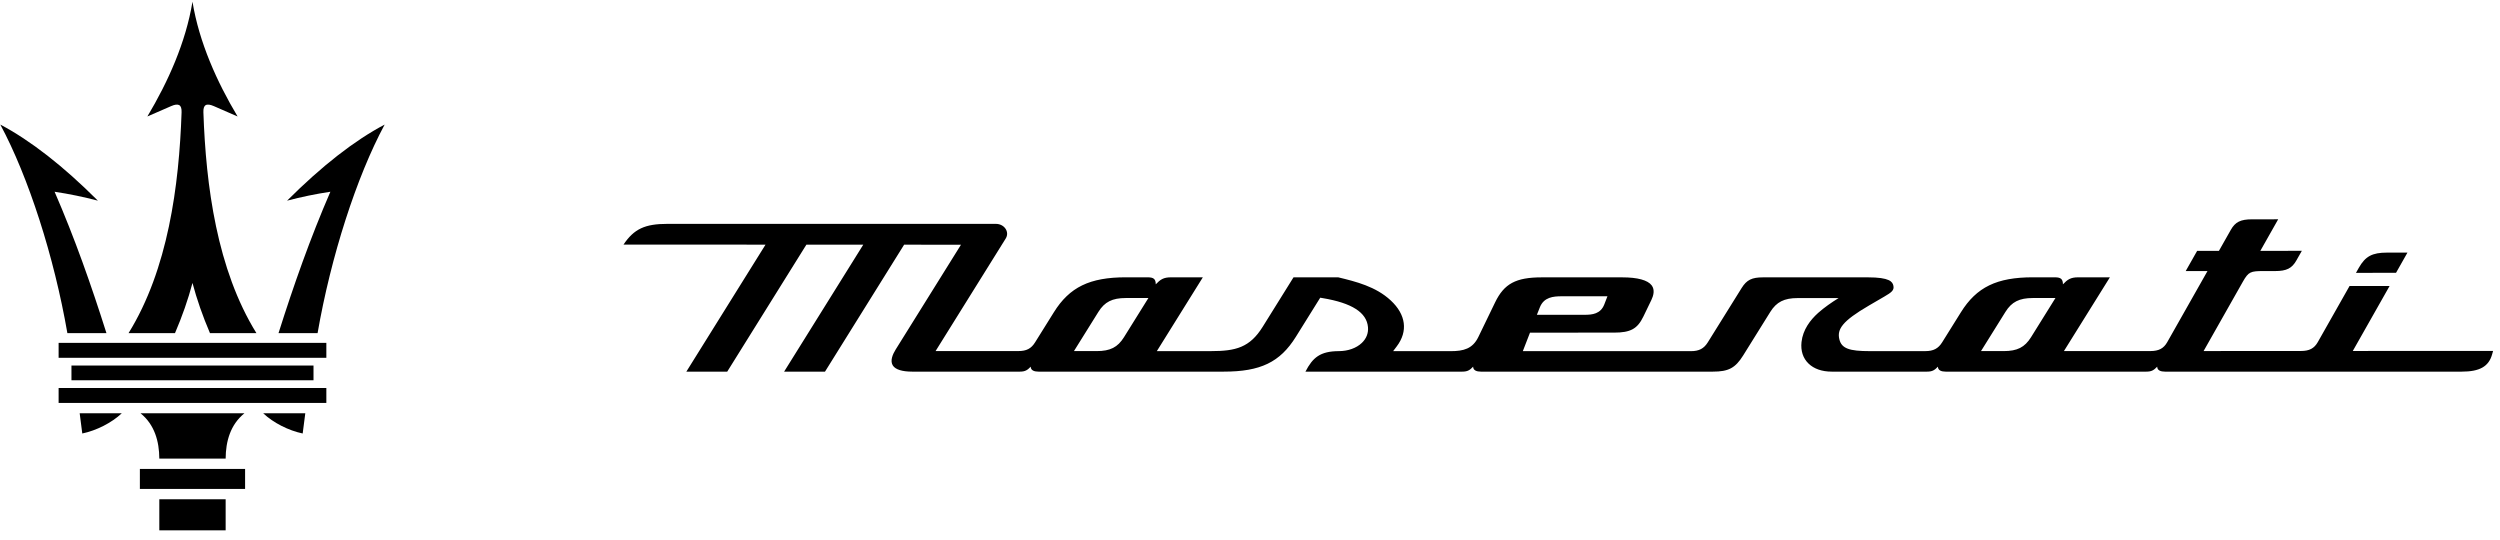
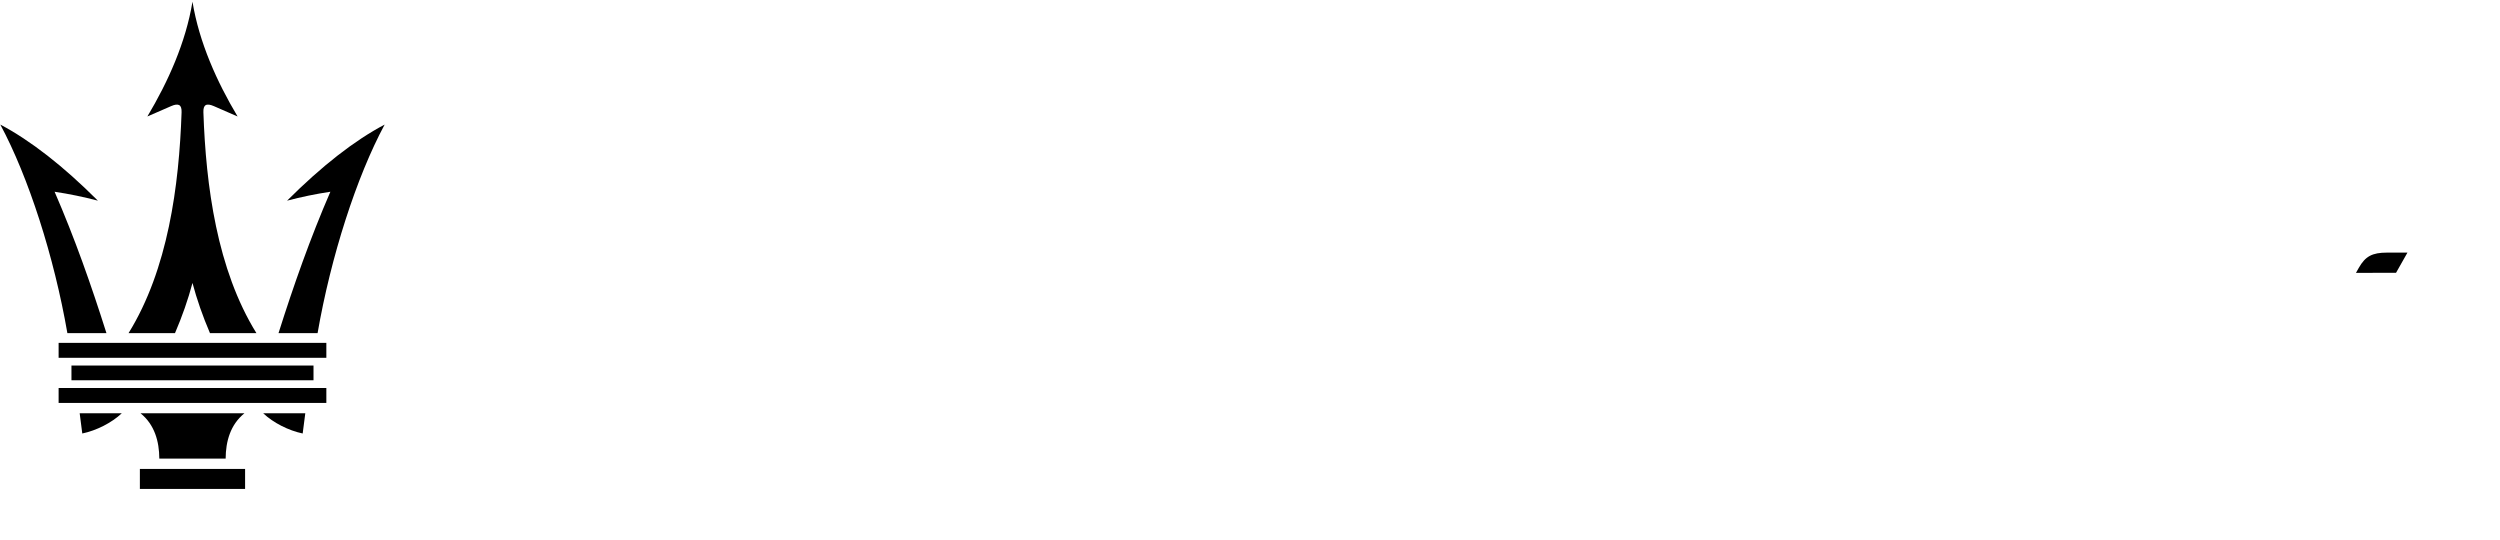
<svg xmlns="http://www.w3.org/2000/svg" width="139px" height="30px" viewBox="0 0 139 30" version="1.1">
  <title>67ADCEC5-3315-4230-B3C0-9110CD68EA68</title>
  <g id="Mobile" stroke="none" stroke-width="1" fill="none" fill-rule="evenodd">
    <g id="01_Header_Menu" transform="translate(-16, -60)" fill="#000000" fill-rule="nonzero">
      <g id="Component-/-M-/-Header" transform="translate(0, 44)">
        <g id="maserati_logo_original" transform="translate(16, 16)">
          <g id="Group" transform="translate(34.667, 12.133)">
            <path d="M98.552,3.036 C97.809,3.036 97.067,3.036 96.325,3.037 C96.378,2.944 96.43,2.852 96.482,2.759 C96.845,2.118 97.227,1.912 98.053,1.912 C98.431,1.911 98.81,1.911 99.188,1.911 C98.976,2.286 98.764,2.661 98.552,3.036 Z" id="Path" />
-             <path d="M96.148,7.381 C96.83,6.177 97.512,4.973 98.194,3.769 C97.452,3.769 96.71,3.769 95.968,3.769 C95.379,4.809 94.791,5.848 94.202,6.888 C94.003,7.239 93.731,7.382 93.264,7.382 C91.46,7.383 89.657,7.384 87.853,7.385 C88.583,6.097 89.312,4.809 90.041,3.521 C90.35,2.977 90.466,2.938 91.187,2.938 C91.403,2.938 91.618,2.938 91.834,2.938 C92.465,2.937 92.763,2.788 93.012,2.347 C93.113,2.169 93.214,1.991 93.315,1.813 C92.546,1.813 91.777,1.814 91.008,1.814 C91.338,1.229 91.669,0.645 92,0.06 C91.515,0.06 91.03,0.06 90.545,0.061 C89.911,0.061 89.614,0.209 89.367,0.646 C89.146,1.036 88.926,1.425 88.705,1.815 C88.301,1.815 87.898,1.815 87.494,1.815 C87.282,2.19 87.07,2.565 86.857,2.94 C87.261,2.939 87.665,2.939 88.069,2.939 C87.82,3.378 86.079,6.452 85.831,6.891 C85.632,7.242 85.361,7.385 84.894,7.386 C83.292,7.386 81.689,7.387 80.087,7.387 C80.939,6.02 81.791,4.653 82.643,3.286 C82.054,3.286 81.467,3.286 80.878,3.286 C80.466,3.286 80.289,3.404 80.032,3.675 C80.03,3.379 79.909,3.286 79.586,3.286 C79.178,3.286 78.77,3.285 78.362,3.285 C76.353,3.286 75.231,3.831 74.359,5.23 C74.012,5.786 73.665,6.342 73.318,6.898 C73.101,7.247 72.83,7.389 72.384,7.389 C71.351,7.39 70.319,7.39 69.286,7.39 C68.164,7.39 67.725,7.248 67.601,6.732 C67.467,6.176 67.752,5.725 69.253,4.851 C69.537,4.686 69.82,4.521 70.103,4.356 C70.499,4.126 70.659,4.006 70.606,3.756 C70.559,3.533 70.405,3.287 69.178,3.287 C67.236,3.287 65.294,3.288 63.352,3.288 C62.736,3.288 62.449,3.431 62.17,3.878 C61.542,4.886 60.914,5.894 60.286,6.902 C60.07,7.249 59.799,7.391 59.351,7.391 C56.235,7.391 53.118,7.391 50.002,7.391 C50.135,7.048 50.268,6.705 50.401,6.362 C51.957,6.362 53.513,6.362 55.07,6.361 C55.991,6.361 56.373,6.152 56.705,5.466 C56.853,5.159 57.002,4.852 57.15,4.545 C57.262,4.313 57.356,3.985 57.167,3.734 C56.947,3.442 56.382,3.288 55.534,3.288 C54.04,3.288 52.546,3.288 51.052,3.288 C49.618,3.288 48.964,3.639 48.461,4.679 C48.151,5.32 47.841,5.961 47.53,6.602 C47.213,7.259 46.708,7.391 45.997,7.391 C44.928,7.391 43.86,7.391 42.791,7.391 C42.858,7.302 42.925,7.213 42.992,7.125 C43.627,6.288 43.505,5.357 42.658,4.571 C41.827,3.798 40.723,3.525 39.745,3.288 C38.914,3.287 38.083,3.287 37.252,3.287 C36.68,4.205 36.108,5.122 35.537,6.04 C34.821,7.187 34.044,7.389 32.672,7.389 C31.666,7.389 30.66,7.389 29.654,7.389 C30.507,6.021 31.359,4.654 32.211,3.286 C31.62,3.286 31.03,3.286 30.44,3.286 C30.027,3.286 29.851,3.404 29.593,3.675 C29.592,3.379 29.471,3.286 29.147,3.286 C28.742,3.286 28.336,3.285 27.93,3.285 C25.921,3.286 24.799,3.831 23.927,5.23 C23.58,5.786 23.233,6.342 22.886,6.898 C22.668,7.25 22.406,7.387 21.951,7.386 C20.418,7.386 18.885,7.386 17.352,7.385 C18.652,5.299 19.951,3.214 21.251,1.128 C21.479,0.762 21.177,0.314 20.702,0.314 C14.614,0.314 8.527,0.314 2.439,0.314 C1.2,0.314 0.587,0.59 -1.71334444e-06,1.466 C2.632,1.467 5.264,1.468 7.896,1.469 C6.428,3.823 4.961,6.177 3.494,8.53 C4.252,8.53 5.009,8.53 5.767,8.53 C7.234,6.177 8.701,3.824 10.168,1.47 C11.222,1.471 12.276,1.471 13.33,1.472 C11.863,3.824 10.396,6.177 8.93,8.53 C9.687,8.53 10.445,8.53 11.203,8.53 C12.669,6.178 14.135,3.825 15.602,1.472 C16.656,1.473 17.71,1.473 18.764,1.473 C17.553,3.416 16.343,5.358 15.132,7.3 C14.966,7.566 14.805,7.938 14.98,8.197 C15.127,8.415 15.497,8.53 16.048,8.53 C18.045,8.53 20.041,8.53 22.038,8.53 C22.332,8.53 22.458,8.446 22.641,8.254 C22.642,8.464 22.843,8.53 23.073,8.53 C26.506,8.53 29.94,8.53 33.373,8.53 C35.416,8.53 36.502,8.006 37.381,6.597 C37.833,5.871 38.285,5.145 38.738,4.419 C38.753,4.422 38.862,4.44 38.877,4.443 C40.5,4.714 41.323,5.242 41.393,6.057 C41.422,6.391 41.303,6.694 41.049,6.935 C40.746,7.223 40.281,7.389 39.772,7.39 C38.735,7.394 38.319,7.747 37.916,8.53 C40.823,8.53 43.729,8.53 46.636,8.53 C46.93,8.53 47.056,8.446 47.239,8.254 C47.24,8.464 47.442,8.53 47.671,8.53 C51.971,8.53 56.27,8.53 60.57,8.53 C61.44,8.53 61.817,8.328 62.252,7.632 C62.755,6.824 63.259,6.016 63.762,5.208 C64.107,4.655 64.534,4.44 65.287,4.44 C66.044,4.44 66.802,4.44 67.56,4.439 C67.178,4.674 66.748,4.973 66.421,5.266 C65.989,5.655 65.573,6.191 65.497,6.886 C65.445,7.371 65.58,7.785 65.889,8.083 C66.192,8.375 66.637,8.53 67.176,8.53 C68.943,8.53 70.711,8.53 72.478,8.53 C72.772,8.53 72.898,8.446 73.081,8.254 C73.082,8.464 73.283,8.53 73.513,8.53 C77.232,8.53 80.951,8.53 84.67,8.53 C84.964,8.53 85.09,8.446 85.273,8.254 C85.274,8.464 85.475,8.53 85.705,8.53 C91.205,8.53 96.705,8.53 102.205,8.53 C103.199,8.53 103.703,8.246 103.891,7.581 C103.91,7.514 103.929,7.446 103.949,7.378 C101.348,7.379 98.748,7.38 96.148,7.381 Z M50.95,4.952 C51.175,4.387 51.695,4.34 52.164,4.34 C53.012,4.34 53.86,4.34 54.707,4.34 C54.649,4.491 54.59,4.642 54.532,4.793 C54.325,5.325 53.858,5.37 53.437,5.37 C52.553,5.37 51.668,5.37 50.784,5.37 C50.839,5.231 50.895,5.091 50.95,4.952 Z M27.827,6.615 C27.475,7.178 27.063,7.388 26.302,7.388 C25.883,7.388 25.464,7.387 25.045,7.387 C25.498,6.66 25.952,5.933 26.405,5.206 C26.749,4.653 27.176,4.437 27.928,4.437 C28.347,4.437 28.765,4.437 29.184,4.437 C28.731,5.163 28.279,5.889 27.827,6.615 Z M78.259,6.615 C77.907,7.178 77.494,7.388 76.734,7.388 C76.315,7.388 75.896,7.387 75.477,7.387 C75.93,6.66 76.384,5.933 76.837,5.206 C77.181,4.653 77.608,4.437 78.36,4.437 C78.779,4.437 79.197,4.437 79.616,4.437 C79.163,5.163 78.711,5.889 78.259,6.615 Z" id="Shape" />
          </g>
          <g id="Group">
            <path d="M7.777,27.184 C7.777,26.814 7.777,26.443 7.777,26.072 C8.752,26.072 9.727,26.072 10.702,26.072 L10.702,26.072 C11.677,26.072 12.652,26.072 13.627,26.072 C13.627,26.443 13.627,26.814 13.627,27.184 C12.652,27.184 11.677,27.184 10.702,27.184 L10.702,27.184 C9.727,27.184 8.752,27.184 7.777,27.184 Z" id="Path" />
-             <path d="M10.702,29.488 C11.317,29.488 11.932,29.488 12.546,29.488 C12.546,28.912 12.546,28.336 12.546,27.76 C11.932,27.76 11.317,27.76 10.702,27.76 L10.702,27.76 C10.087,27.76 9.473,27.76 8.858,27.76 C8.858,28.336 8.858,28.912 8.858,29.488 C9.473,29.488 10.087,29.488 10.702,29.488" id="Path" />
-             <path d="M8.858,25.497 C8.853,24.543 8.597,23.612 7.814,22.978 C8.777,22.978 9.739,22.978 10.702,22.978 L10.702,22.978 C11.665,22.978 12.628,22.978 13.59,22.978 C12.807,23.612 12.552,24.543 12.546,25.497 C11.932,25.497 11.317,25.497 10.702,25.497 L10.702,25.497 C10.087,25.497 9.473,25.497 8.858,25.497 Z" id="Path" />
+             <path d="M8.858,25.497 C8.853,24.543 8.597,23.612 7.814,22.978 C8.777,22.978 9.739,22.978 10.702,22.978 L10.702,22.978 C11.665,22.978 12.628,22.978 13.59,22.978 C12.807,23.612 12.552,24.543 12.546,25.497 C11.932,25.497 11.317,25.497 10.702,25.497 L10.702,25.497 Z" id="Path" />
            <path d="M3.973,21.143 C3.973,20.869 3.973,20.595 3.973,20.322 C6.216,20.322 8.459,20.322 10.702,20.322 L10.702,20.322 C12.945,20.322 15.188,20.322 17.431,20.322 C17.431,20.595 17.431,20.869 17.431,21.143 C15.188,21.143 12.945,21.143 10.702,21.143 L10.702,21.143 C8.459,21.143 6.216,21.143 3.973,21.143 Z" id="Path" />
            <path d="M4.575,24.102 C5.361,23.938 6.209,23.509 6.771,22.978 C5.991,22.978 5.211,22.978 4.43,22.978 C4.479,23.352 4.527,23.727 4.575,24.102 Z" id="Path" />
            <path d="M16.829,24.102 C16.044,23.938 15.196,23.509 14.634,22.978 C15.414,22.978 16.194,22.978 16.974,22.978 C16.926,23.352 16.877,23.727 16.829,24.102 Z" id="Path" />
            <path d="M3.746,18.521 C3.008,14.268 1.584,9.839 0.017,6.926 C1.699,7.815 3.508,9.225 5.442,11.157 C4.64,10.947 3.837,10.781 3.035,10.661 C4.154,13.237 5.078,15.865 5.918,18.521 C5.194,18.521 4.47,18.521 3.746,18.521 Z" id="Path" />
            <path d="M17.658,18.521 C18.396,14.268 19.82,9.839 21.387,6.926 C19.705,7.815 17.896,9.225 15.962,11.157 C16.764,10.947 17.567,10.781 18.369,10.661 C17.251,13.237 16.326,15.865 15.486,18.521 C16.21,18.521 16.934,18.521 17.658,18.521 Z" id="Path" />
            <path d="M3.259,19.894 C3.259,19.616 3.259,19.339 3.259,19.062 C5.74,19.062 8.221,19.062 10.702,19.062 L10.702,19.062 C13.183,19.062 15.664,19.062 18.145,19.062 C18.145,19.339 18.145,19.616 18.145,19.894 C15.664,19.894 13.183,19.894 10.702,19.894 L10.702,19.894 C8.221,19.894 5.74,19.894 3.259,19.894 Z" id="Path" />
            <path d="M8.194,6.476 C9.343,4.551 10.329,2.363 10.702,0.096 C11.075,2.363 12.061,4.551 13.21,6.476 C12.801,6.296 12.368,6.107 11.887,5.899 C11.471,5.719 11.294,5.825 11.309,6.243 C11.447,10.332 12.064,14.981 14.256,18.521 C13.396,18.521 12.535,18.521 11.674,18.521 C11.27,17.579 10.946,16.649 10.702,15.732 C10.459,16.649 10.134,17.579 9.73,18.521 C8.869,18.521 8.009,18.521 7.148,18.521 C9.34,14.981 9.957,10.332 10.096,6.243 C10.11,5.825 9.933,5.719 9.517,5.899 C9.037,6.107 8.603,6.296 8.194,6.476 Z" id="Path" />
            <path d="M3.259,22.402 C3.259,22.125 3.259,21.848 3.259,21.571 C5.74,21.571 8.221,21.571 10.702,21.571 L10.702,21.571 C13.183,21.571 15.664,21.571 18.145,21.571 C18.145,21.848 18.145,22.125 18.145,22.402 C15.664,22.402 13.183,22.402 10.702,22.402 L10.702,22.402 C8.221,22.402 5.74,22.402 3.259,22.402 Z" id="Path" />
          </g>
        </g>
      </g>
    </g>
  </g>
</svg>